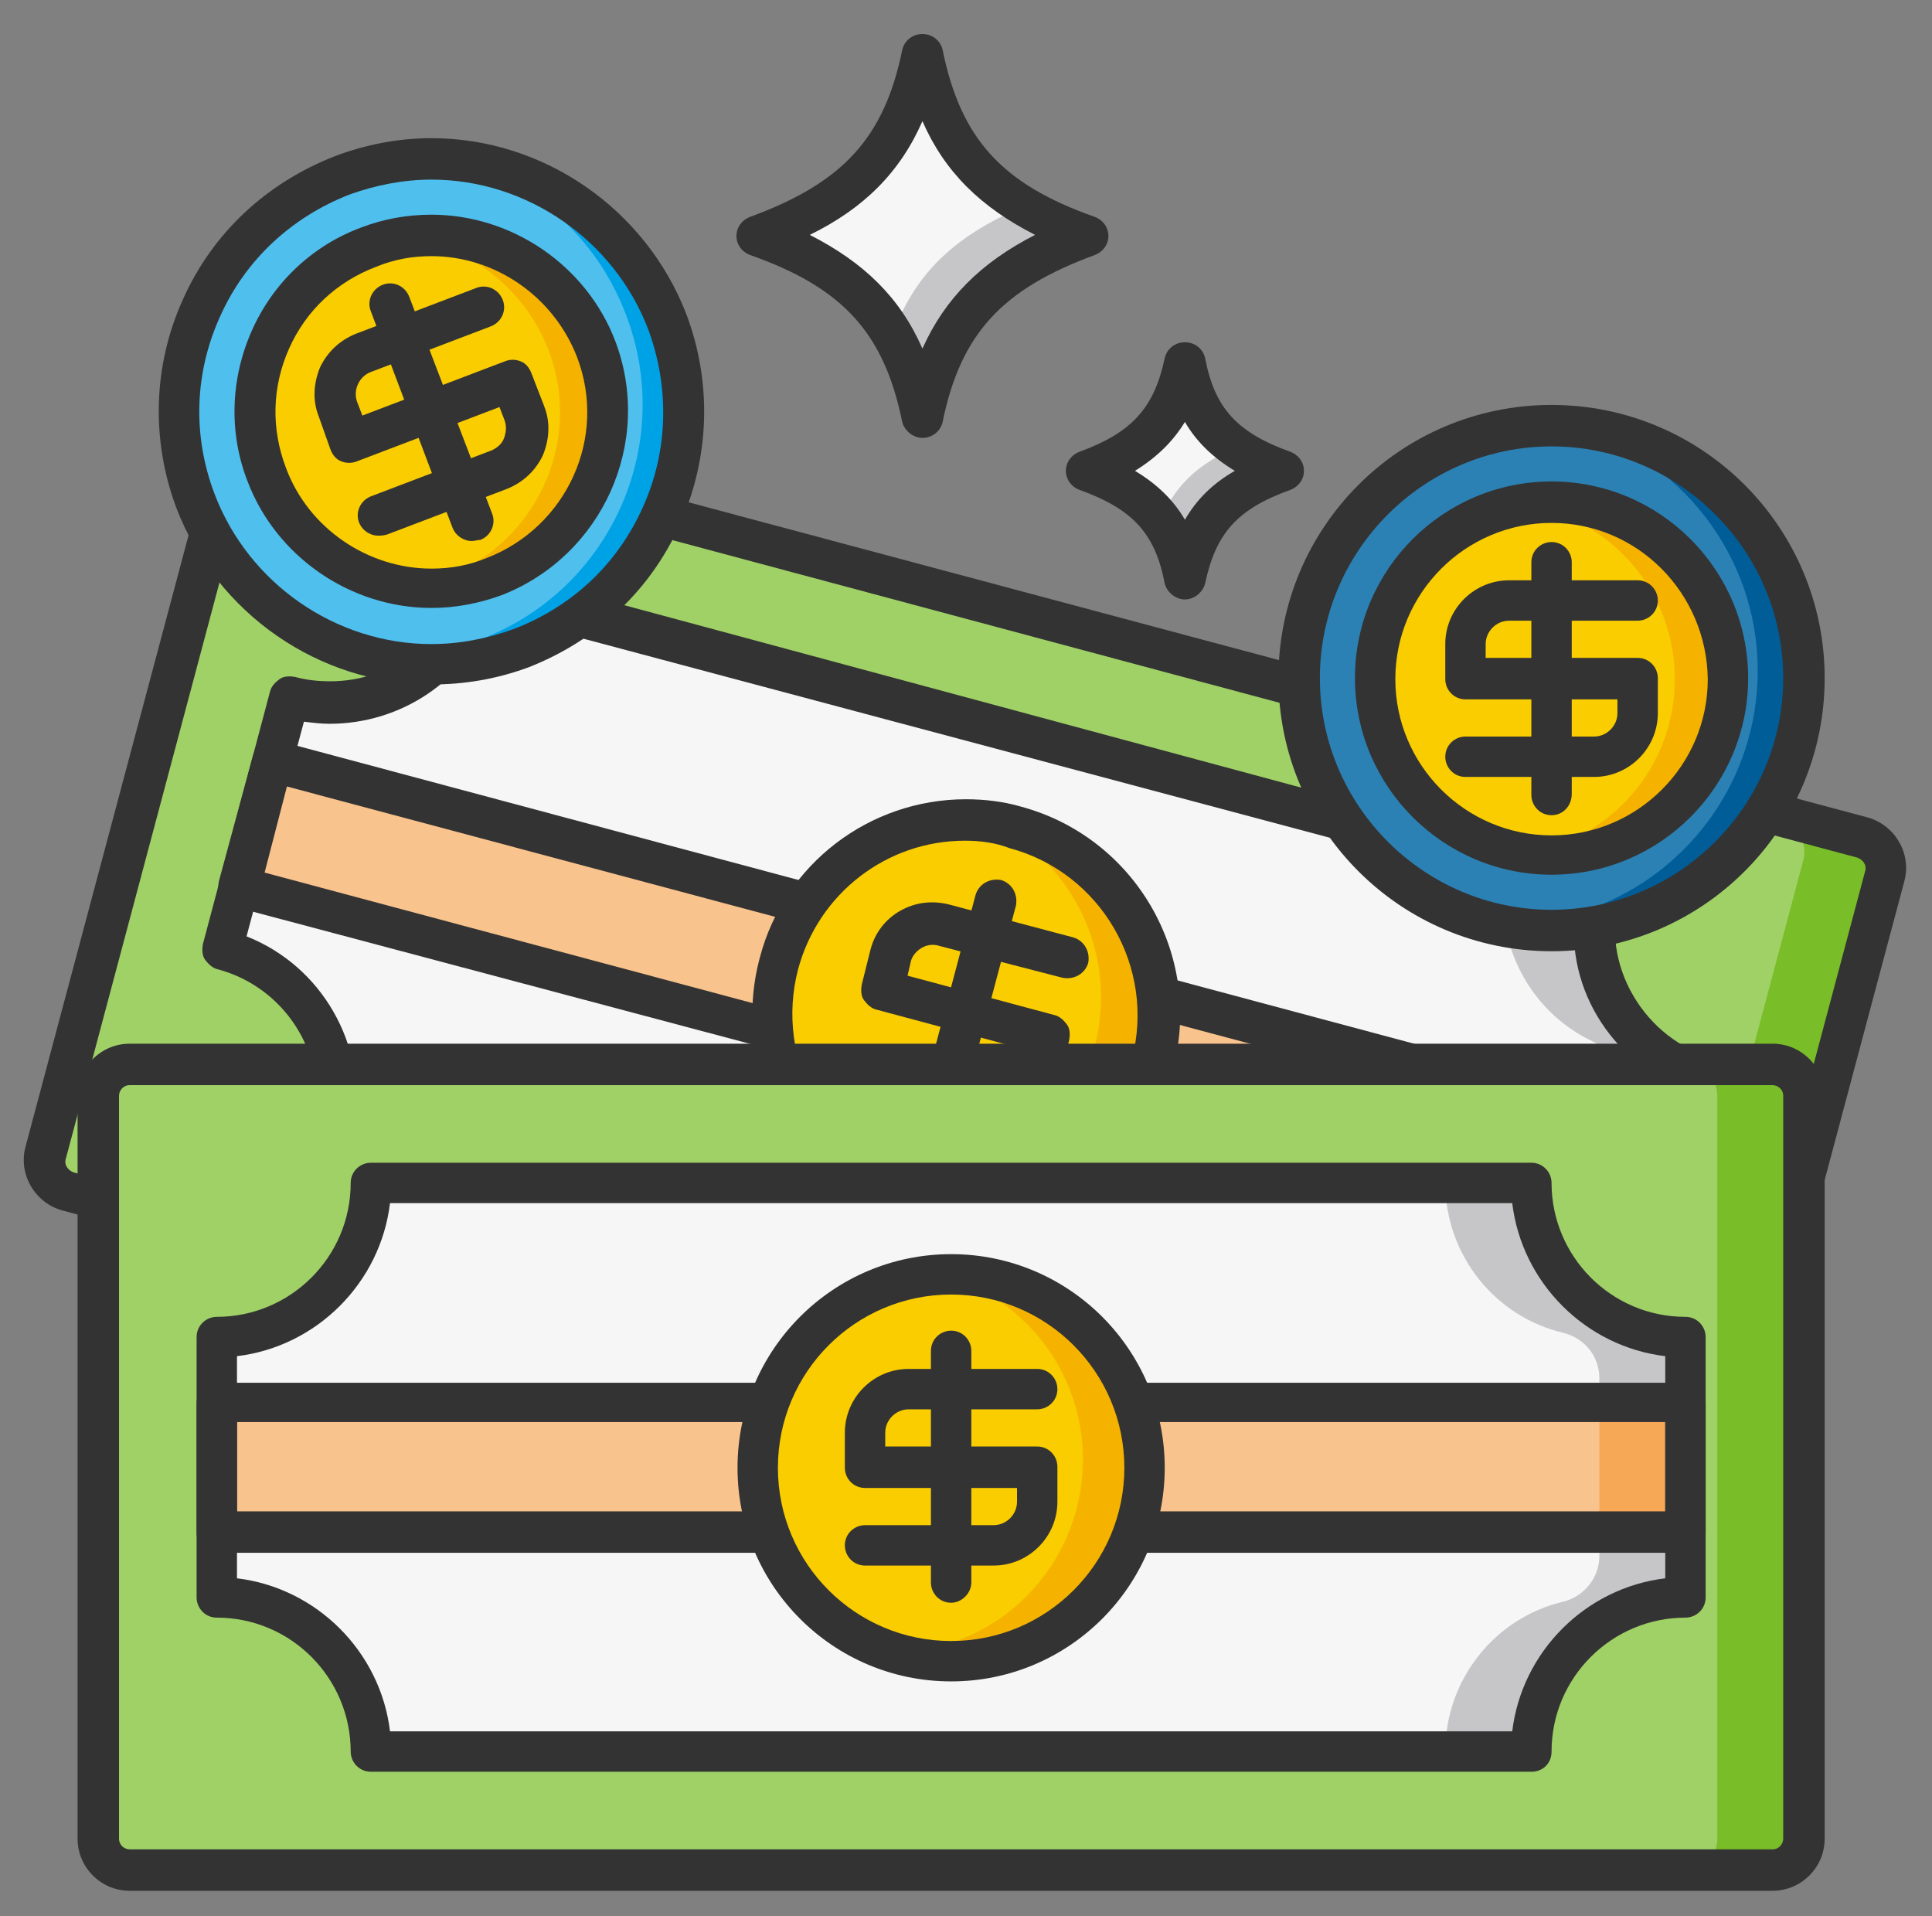
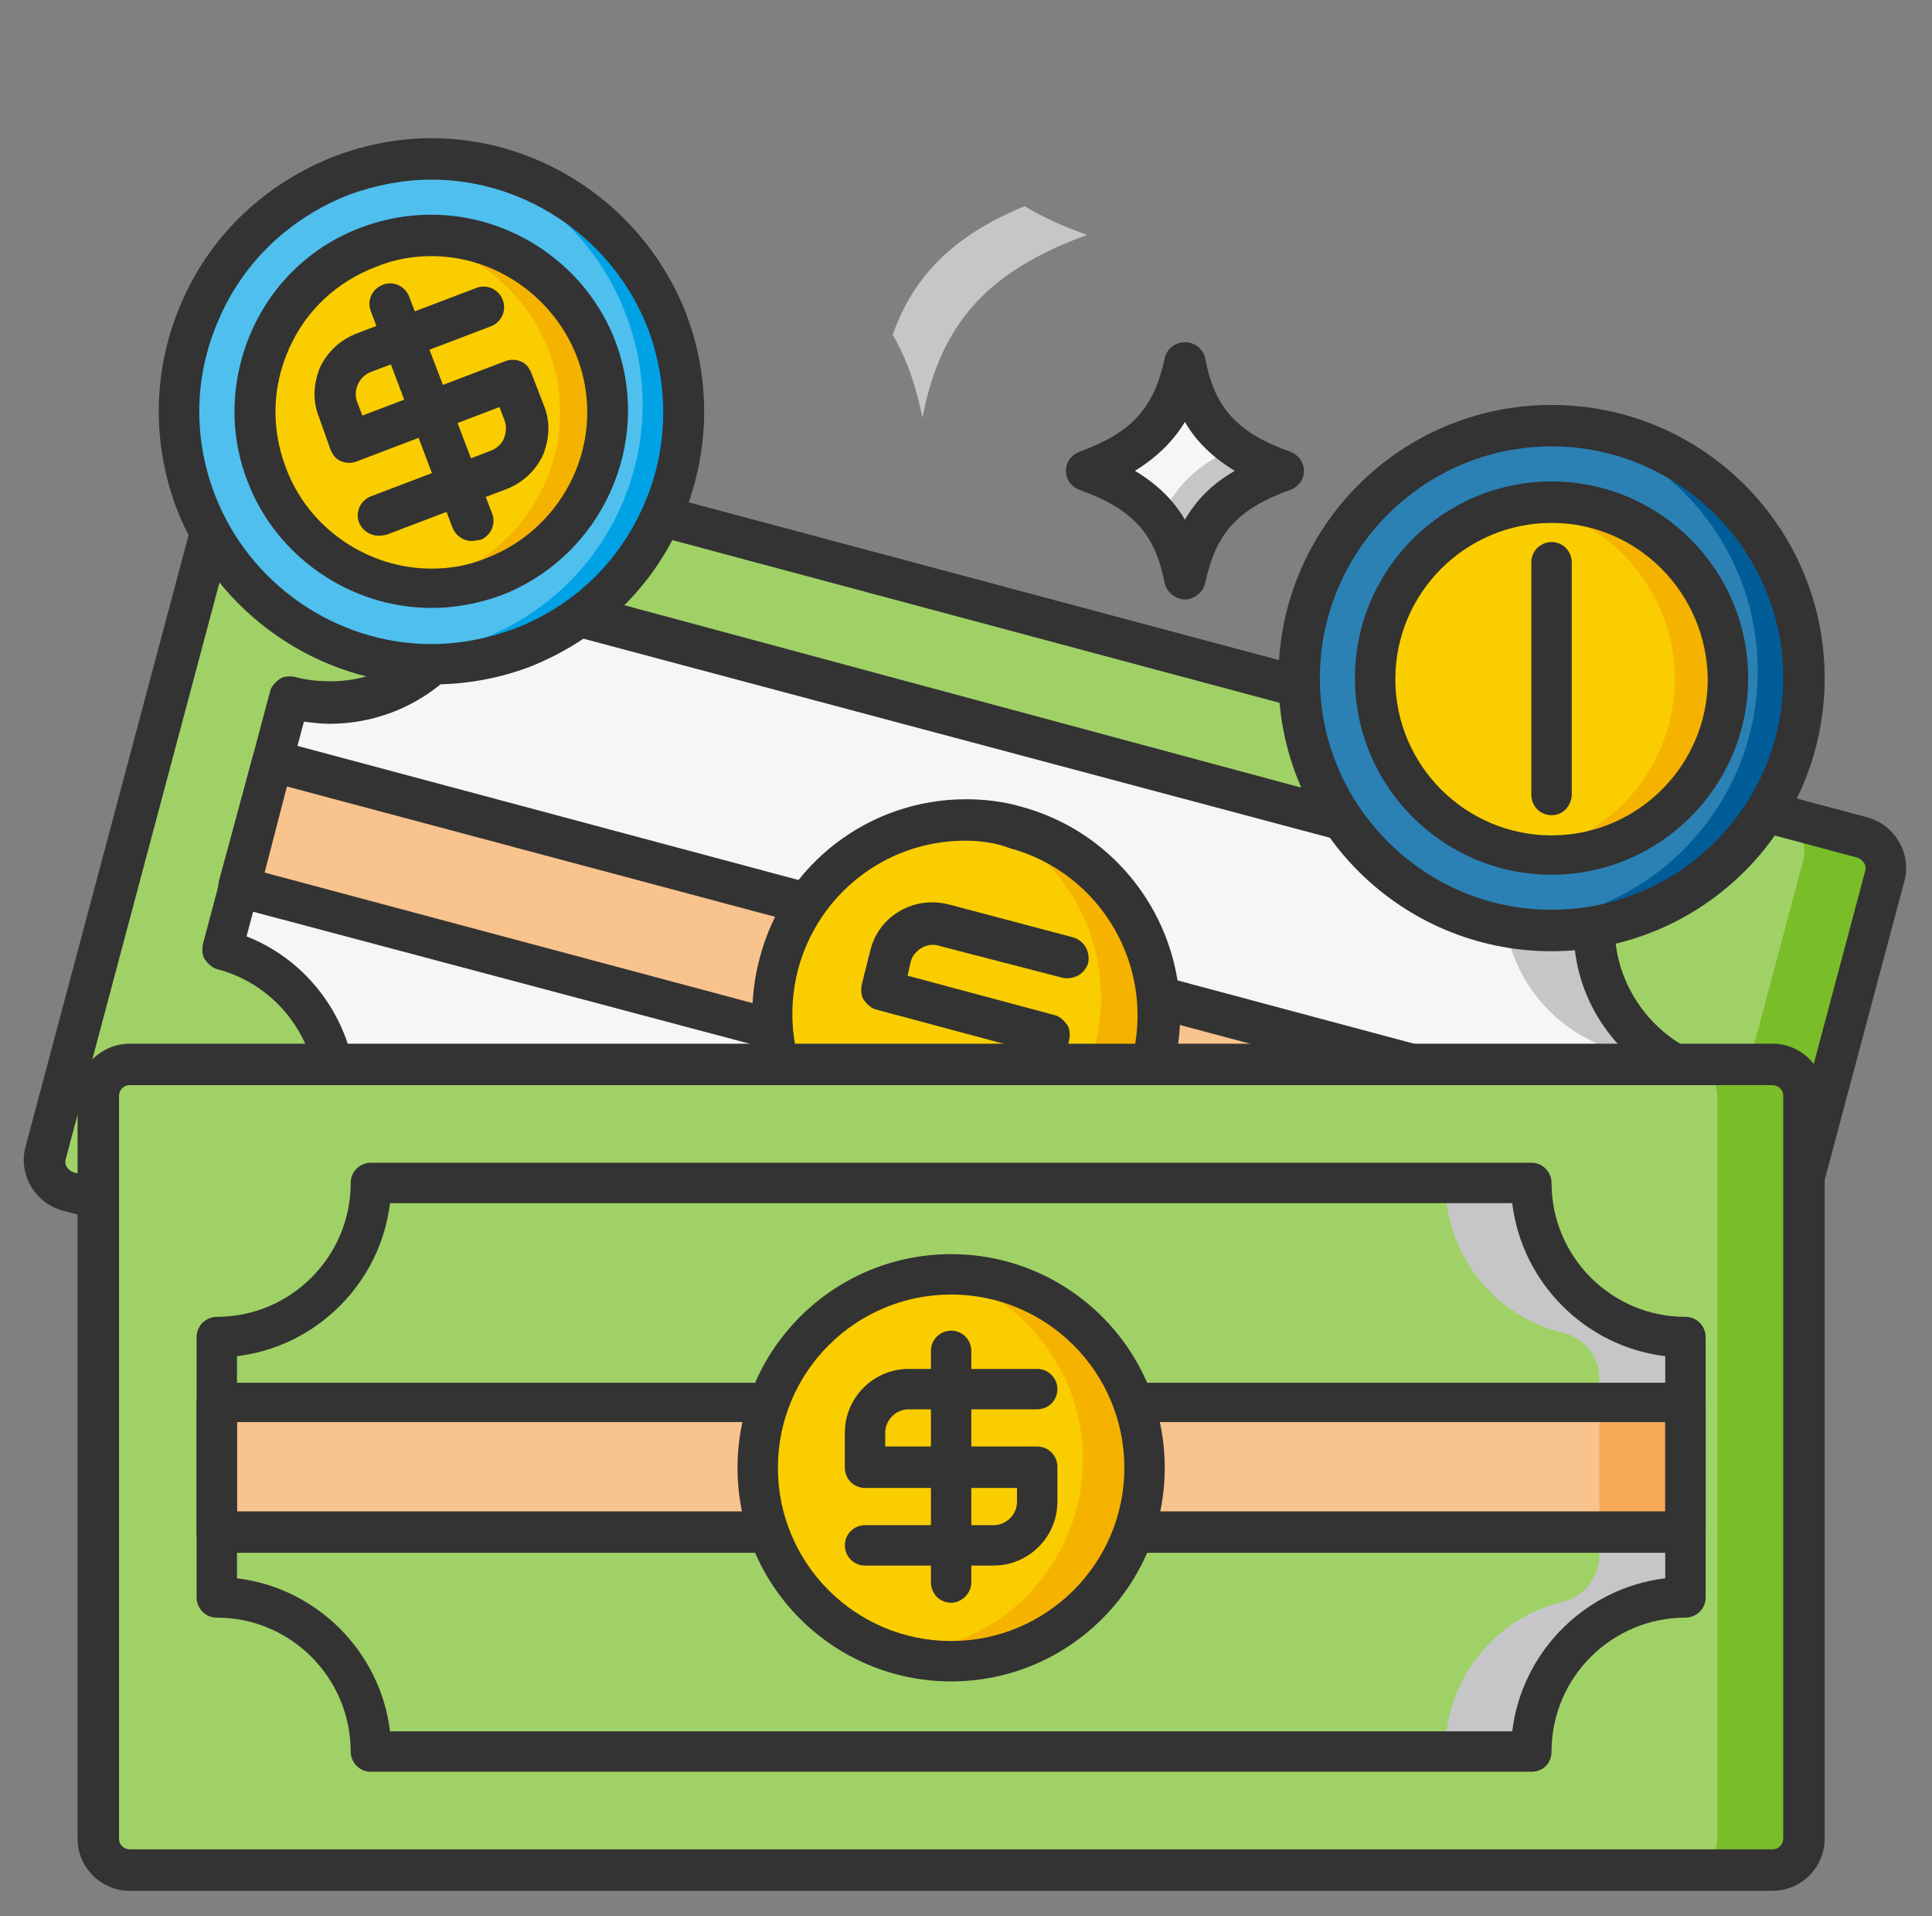
<svg xmlns="http://www.w3.org/2000/svg" version="1.1" id="Isolation_Mode" x="0px" y="0px" viewBox="0 0 181.8 180.3" style="enable-background:new 0 0 181.8 180.3;" xml:space="preserve">
  <rect x="0" y="0" width="181.8" height="180.3" fill="#808080" stroke="none" />
  <style type="text/css">
	.st0{fill:#F6F6F6;}
	.st1{fill:#C6C6C9;}
	.st2{fill:#A0D167;}
	.st3{fill:#79BD28;}
	.st4{fill:#333333;}
	.st5{fill:#F9C38D;}
	.st6{fill:#F6A857;}
	.st7{fill:#F9CD00;}
	.st8{fill:#F5B300;}
	.st9{fill:#2B81B4;}
	.st10{fill:#005D98;}
	.st11{fill:#4FBFEE;}
	.st12{fill:#00A2E6;}
</style>
  <g>
-     <path class="st0" d="M71.3,22.1c9.6,3.5,13.8,8.5,15.5,17.2c1.7-8.7,5.9-13.7,15.5-17.2C92.7,18.6,88.5,13.7,86.8,5   C85,13.7,80.9,18.6,71.3,22.1z" />
    <g>
      <path class="st1" d="M96.4,19.4C89.7,22.2,86,25.9,84,31.5c1.3,2.2,2.2,4.8,2.8,7.8c1.7-8.7,5.9-13.7,15.5-17.2    C100,21.3,98.1,20.4,96.4,19.4z" />
    </g>
    <path class="st0" d="M102.3,44.3c5.7,2.1,8.2,5,9.2,10.2c1-5.2,3.5-8.1,9.2-10.2c-5.7-2.1-8.2-5-9.2-10.2   C110.5,39.2,108,42.2,102.3,44.3z" />
    <g>
      <path class="st1" d="M116.3,42.1c-3.7,1.6-5.9,3.8-7.1,6.9c1.1,1.5,1.8,3.3,2.2,5.5c1-5.2,3.5-8.1,9.2-10.2    C118.9,43.6,117.5,42.9,116.3,42.1z" />
    </g>
    <g>
      <path class="st2" d="M159.4,149.8c-0.4,1.6-2.1,2.5-3.6,2.1L6.4,112.1c-1.6-0.4-2.5-2.1-2.1-3.6l18-67.5c0.2-0.8,0.7-1.4,1.4-1.8    c0.7-0.4,1.5-0.5,2.3-0.3l149.3,39.9c1.6,0.4,2.5,2.1,2.1,3.6L159.4,149.8z" />
      <path class="st3" d="M177.4,82.3c0.4-1.6-0.5-3.2-2.1-3.6L26,38.8c-0.7-0.2-1.4-0.1-2,0.2l143.6,38.3c1.6,0.4,2.5,2.1,2.1,3.6    l-18,67.5c-0.2,0.9-0.9,1.6-1.7,1.9l5.8,1.5c1.6,0.4,3.2-0.5,3.6-2.1L177.4,82.3z" />
      <path class="st4" d="M156.5,154c-0.4,0-0.9-0.1-1.3-0.2L5.9,113.9c-2.6-0.7-4.2-3.4-3.5-6l18-67.5c0.6-2.1,2.5-3.6,4.7-3.6    c0.4,0,0.9,0.1,1.3,0.2l149.3,39.9c2.6,0.7,4.2,3.4,3.5,6l-18,67.5C160.7,152.5,158.7,154,156.5,154z M25.2,40.7    c-0.5,0-0.9,0.3-1,0.8l-18,67.5c-0.2,0.6,0.2,1.1,0.7,1.3l149.3,39.9c0.6,0.1,1.1-0.2,1.3-0.7l18-67.5c0.2-0.6-0.2-1.1-0.7-1.3    L25.5,40.7C25.4,40.7,25.3,40.7,25.2,40.7z" />
      <path class="st0" d="M27.2,65.7l-6.3,23.7c7.7,2.1,12.3,10,10.3,17.8l0,0l105.5,28.2l0,0c2.1-7.7,10-12.3,17.8-10.3l6.3-23.7    c-7.7-2.1-12.3-10-10.3-17.8L45,55.4C42.9,63.2,35,67.8,27.2,65.7z" />
      <path class="st1" d="M150.5,83.6l-8.6-2.3c-1.7,6.8,1.8,13.8,8,16.7c1.3,0.6,2,2.1,1.6,3.5l-4.9,18.4c-0.4,1.4-1.7,2.3-3.1,2.2    c-6.9-0.6-13.5,3.8-15.3,10.7l0,0l-97-25.9c0,0.1,0,0.2-0.1,0.3l0,0l105.5,28.2l0,0c2.1-7.7,10-12.3,17.8-10.3l6.3-23.7    C153,99.3,148.4,91.3,150.5,83.6z" />
      <path class="st4" d="M136.7,137.2c-0.2,0-0.3,0-0.5-0.1L30.7,109c-0.8-0.2-1.3-0.9-1.4-1.7c0-0.2,0-0.5,0.1-0.7    c1.8-6.7-2.2-13.6-8.9-15.4c-0.5-0.1-0.9-0.5-1.2-0.9c-0.3-0.4-0.3-1-0.2-1.5l6.3-23.7c0.1-0.5,0.5-0.9,0.9-1.2    c0.4-0.3,1-0.3,1.5-0.2c1.1,0.3,2.2,0.4,3.3,0.4c5.7,0,10.7-3.8,12.1-9.3c0.1-0.5,0.5-0.9,0.9-1.2c0.4-0.3,1-0.3,1.5-0.2L151,81.8    c1,0.3,1.6,1.3,1.4,2.4c-0.9,3.2-0.4,6.6,1.3,9.5c1.7,2.9,4.4,5,7.6,5.9c0.5,0.1,0.9,0.5,1.2,0.9c0.3,0.4,0.3,1,0.2,1.5l-6.3,23.7    c-0.1,0.5-0.5,0.9-0.9,1.2c-0.4,0.3-1,0.3-1.5,0.2c-1.1-0.3-2.2-0.4-3.3-0.4c-5.7,0-10.7,3.8-12.1,9.3c-0.1,0.5-0.5,1-1,1.2    C137.3,137.2,137,137.2,136.7,137.2z M33.4,105.8l102,27.2c2.5-6.2,8.5-10.4,15.3-10.4c0.8,0,1.6,0.1,2.4,0.2l5.4-20.2    c-3.4-1.4-6.3-3.8-8.2-7c-1.9-3.2-2.6-6.9-2-10.6l-102-27.2C43.8,64,37.8,68.1,31,68.1c-0.8,0-1.6-0.1-2.4-0.2l-5.4,20.2    C30.3,90.9,34.5,98.3,33.4,105.8z" />
      <rect x="124.4" y="77.9" transform="matrix(0.258 -0.966 0.966 0.258 -5.534 204.74)" class="st5" width="12.2" height="56.1" />
      <rect x="147.2" y="107.6" transform="matrix(0.258 -0.966 0.966 0.258 5.519 231.316)" class="st6" width="12.2" height="8.9" />
      <rect x="45.6" y="56.3" transform="matrix(0.258 -0.966 0.966 0.258 -43.681 113.004)" class="st5" width="12.2" height="57.2" />
      <path class="st4" d="M156,121c-0.2,0-0.3,0-0.5-0.1l-54.2-14.5c-1-0.3-1.6-1.3-1.4-2.4l3.1-11.8c0.1-0.5,0.5-0.9,0.9-1.2    c0.4-0.3,1-0.3,1.5-0.2l54.2,14.5c1,0.3,1.6,1.3,1.4,2.4l-3.2,11.8c-0.1,0.5-0.4,0.9-0.9,1.2C156.7,120.9,156.4,121,156,121z     M104.2,103.3l50.5,13.5l2.2-8.1l-50.5-13.5L104.2,103.3z" />
      <path class="st4" d="M77.8,100.1c-0.2,0-0.3,0-0.5-0.1L22,85.3c-0.5-0.1-0.9-0.5-1.2-0.9c-0.3-0.4-0.3-1-0.2-1.5l3.2-11.8    c0.3-1,1.3-1.6,2.4-1.4l55.3,14.8c1,0.3,1.6,1.3,1.4,2.4l-3.2,11.8c-0.1,0.5-0.5,0.9-0.9,1.2C78.5,100.1,78.1,100.1,77.8,100.1z     M24.9,82.1l51.6,13.8l2.2-8.1L27,74L24.9,82.1z" />
      <path class="st7" d="M108.4,100.1c-2.6,9.7-12.6,15.5-22.3,12.9c-9.7-2.6-15.5-12.6-12.9-22.3c2.6-9.7,12.6-15.5,22.3-12.9    C105.3,80.4,111,90.4,108.4,100.1z" />
      <path class="st8" d="M95.5,77.8c-0.8-0.2-1.6-0.4-2.5-0.5c7.9,3.6,12.3,12.5,10,21.2c-2.4,8.9-10.9,14.5-19.8,13.4    c0.9,0.4,1.9,0.8,2.9,1c9.7,2.6,19.7-3.2,22.3-12.9C111,90.4,105.3,80.4,95.5,77.8z" />
      <path class="st4" d="M90.9,115.5c-1.7,0-3.5-0.2-5.2-0.7c-5.2-1.4-9.5-4.7-12.2-9.4c-2.7-4.7-3.4-10.1-2-15.3    c2.3-8.8,10.3-14.9,19.4-14.9c1.7,0,3.5,0.2,5.2,0.7c10.7,2.9,17.1,13.9,14.3,24.6C107.9,109.4,100,115.5,90.9,115.5z M90.8,79.1    c-7.4,0-13.8,5-15.7,12.1c-1.1,4.2-0.5,8.6,1.6,12.4c2.2,3.8,5.7,6.5,9.9,7.6c1.4,0.4,2.8,0.6,4.2,0.6c7.4,0,13.8-5,15.7-12.1    c2.3-8.7-2.9-17.6-11.5-19.9C93.7,79.3,92.3,79.1,90.8,79.1z" />
      <g>
        <path class="st4" d="M93.9,105.5c-0.5,0-1-0.1-1.6-0.2l-11.7-3.1c-1-0.3-1.6-1.3-1.4-2.4c0.3-1,1.3-1.6,2.4-1.4l11.7,3.1     c0.6,0.2,1.1,0.1,1.7-0.2c0.5-0.3,0.9-0.8,1-1.3l0.3-1.3l-13.8-3.7c-0.5-0.1-0.9-0.5-1.2-0.9c-0.3-0.4-0.3-1-0.2-1.5l0.8-3.2     c0.4-1.6,1.4-2.9,2.8-3.7c1.4-0.8,3-1,4.6-0.6l11.7,3.1c1,0.3,1.6,1.3,1.4,2.4c-0.3,1-1.3,1.6-2.4,1.4L88.4,89     c-0.6-0.2-1.2-0.1-1.7,0.2c-0.5,0.3-0.9,0.8-1,1.3l-0.3,1.3l13.8,3.7c0.5,0.1,0.9,0.5,1.2,0.9c0.3,0.4,0.3,1,0.2,1.5l-0.8,3.2     c-0.4,1.6-1.4,2.9-2.8,3.7C96,105.2,95,105.5,93.9,105.5z" />
-         <path class="st4" d="M88.1,107.8c-0.2,0-0.3,0-0.5-0.1c-1-0.3-1.6-1.3-1.4-2.4l5.6-21.1c0.3-1,1.3-1.6,2.4-1.4     c1,0.3,1.6,1.3,1.4,2.4l-5.6,21.1C89.7,107.2,88.9,107.8,88.1,107.8z" />
      </g>
    </g>
    <g>
      <path class="st2" d="M169.7,173c0,1.6-1.3,3-3,3H12.2c-1.6,0-3-1.3-3-3v-69.9c0-1.6,1.3-3,3-3h154.6c1.6,0,3,1.3,3,3V173z" />
      <path class="st3" d="M169.7,103.1c0-1.6-1.3-3-3-3h-8.1c1.6,0,3,1.3,3,3V173c0,1.6-1.3,3-3,3h8.1c1.6,0,3-1.3,3-3V103.1z" />
      <path class="st4" d="M166.8,177.9H12.2c-2.7,0-4.9-2.2-4.9-4.9v-69.9c0-2.7,2.2-4.9,4.9-4.9h154.6c2.7,0,4.9,2.2,4.9,4.9V173    C171.7,175.7,169.5,177.9,166.8,177.9z M12.2,102.1c-0.6,0-1,0.5-1,1V173c0,0.6,0.5,1,1,1h154.6c0.6,0,1-0.5,1-1v-69.9    c0-0.6-0.5-1-1-1H12.2z" />
-       <path class="st0" d="M20.4,125.8v24.5c8,0,14.5,6.5,14.5,14.5l0,0h109.2l0,0c0-8,6.5-14.5,14.5-14.5v-24.5    c-8,0-14.5-6.5-14.5-14.5H34.9C34.9,119.3,28.4,125.8,20.4,125.8z" />
      <path class="st1" d="M144.1,111.3H136c0,6.8,4.7,12.6,11.1,14.1c2,0.5,3.4,2.2,3.4,4.3v16.7c0,2-1.4,3.8-3.4,4.3    c-6.4,1.5-11.1,7.3-11.1,14.1l0,0h8.1l0,0c0-8,6.5-14.5,14.5-14.5v-24.5C150.6,125.8,144.1,119.3,144.1,111.3z" />
      <rect x="102.5" y="132" class="st5" width="56.1" height="12.2" />
      <rect x="150.5" y="132" class="st6" width="8.1" height="12.2" />
      <rect x="20.4" y="132" class="st5" width="57.2" height="12.2" />
      <path class="st4" d="M158.6,146.1h-56.1c-1.1,0-1.9-0.9-1.9-1.9V132c0-1.1,0.9-1.9,1.9-1.9h56.1c1.1,0,1.9,0.9,1.9,1.9v12.2    C160.5,145.2,159.7,146.1,158.6,146.1z M104.4,142.2h52.3v-8.4h-52.3V142.2z" />
      <path class="st4" d="M77.6,146.1H20.4c-1.1,0-1.9-0.9-1.9-1.9V132c0-1.1,0.9-1.9,1.9-1.9h57.2c1.1,0,1.9,0.9,1.9,1.9v12.2    C79.5,145.2,78.7,146.1,77.6,146.1z M22.3,142.2h53.4v-8.4H22.3V142.2z" />
      <path class="st4" d="M144.1,166.7H34.9c-1.1,0-1.9-0.9-1.9-1.9c0-6.9-5.6-12.6-12.6-12.6c-1.1,0-1.9-0.9-1.9-1.9v-24.5    c0-1.1,0.9-1.9,1.9-1.9c6.9,0,12.6-5.6,12.6-12.6c0-1.1,0.9-1.9,1.9-1.9h109.2c1.1,0,1.9,0.9,1.9,1.9c0,6.9,5.6,12.6,12.6,12.6    c1.1,0,1.9,0.9,1.9,1.9v24.5c0,1.1-0.9,1.9-1.9,1.9c-6.9,0-12.6,5.6-12.6,12.6C146,165.9,145.2,166.7,144.1,166.7z M36.7,162.9    h105.6c0.9-7.5,6.9-13.5,14.4-14.4v-20.9c-7.5-0.9-13.5-6.9-14.4-14.4H36.7c-0.9,7.5-6.9,13.5-14.4,14.4v20.9    C29.8,149.4,35.8,155.4,36.7,162.9z" />
      <path class="st7" d="M107.7,138.1c0,10-8.1,18.2-18.2,18.2c-10.1,0-18.2-8.2-18.2-18.2c0-10.1,8.1-18.2,18.2-18.2    C99.5,119.9,107.7,128,107.7,138.1z" />
      <path class="st8" d="M89.5,119.9c-0.2,0-0.4,0-0.6,0c7.5,2.3,13,9.2,13,17.4c0,9.9-7.8,17.9-17.6,18.2c1.7,0.5,3.4,0.8,5.3,0.8    c10,0,18.2-8.2,18.2-18.2C107.7,128,99.5,119.9,89.5,119.9z" />
      <path class="st4" d="M89.5,158.2c-11.1,0-20.1-9-20.1-20.1c0-11.1,9-20.1,20.1-20.1c11.1,0,20.1,9,20.1,20.1    C109.6,149.2,100.6,158.2,89.5,158.2z M89.5,121.8c-9,0-16.3,7.3-16.3,16.3c0,9,7.3,16.3,16.3,16.3c9,0,16.3-7.3,16.3-16.3    C105.8,129.1,98.5,121.8,89.5,121.8z" />
      <g>
        <path class="st4" d="M93.5,147.3H81.4c-1.1,0-1.9-0.9-1.9-1.9c0-1.1,0.9-1.9,1.9-1.9h12.1c1.2,0,2.2-1,2.2-2.2v-1.3H81.4     c-1.1,0-1.9-0.9-1.9-1.9v-3.3c0-3.3,2.7-6,6-6h12.1c1.1,0,1.9,0.9,1.9,1.9c0,1.1-0.9,1.9-1.9,1.9H85.5c-1.2,0-2.2,1-2.2,2.2v1.3     h14.3c1.1,0,1.9,0.9,1.9,1.9v3.3C99.5,144.6,96.8,147.3,93.5,147.3z" />
        <path class="st4" d="M89.5,150.8c-1.1,0-1.9-0.9-1.9-1.9v-21.8c0-1.1,0.9-1.9,1.9-1.9c1.1,0,1.9,0.9,1.9,1.9v21.8     C91.4,149.9,90.5,150.8,89.5,150.8z" />
      </g>
    </g>
    <g>
      <circle class="st9" cx="146" cy="63.8" r="23.8" />
      <path class="st10" d="M148,40.2c10,2.8,17.4,12,17.4,22.9c0,13.1-10.6,23.8-23.8,23.8c-0.7,0-1.4,0-2-0.1c2,0.6,4.1,0.9,6.3,0.9    c13.1,0,23.8-10.6,23.8-23.8C169.7,51.4,160.2,41.2,148,40.2z" />
      <path class="st4" d="M146,89.5c-14.2,0-25.7-11.5-25.7-25.7c0-14.2,11.5-25.7,25.7-25.7c14.2,0,25.7,11.5,25.7,25.7    C171.7,78,160.2,89.5,146,89.5z M146,42c-12,0-21.8,9.8-21.8,21.8c0,12,9.8,21.8,21.8,21.8c12,0,21.8-9.8,21.8-21.8    C167.8,51.8,158,42,146,42z" />
      <path class="st7" d="M162.6,63.8c0,9.2-7.4,16.6-16.6,16.6c-9.2,0-16.6-7.4-16.6-16.6c0-9.2,7.4-16.6,16.6-16.6    C155.1,47.3,162.6,54.7,162.6,63.8z" />
      <path class="st8" d="M146,47.3c-0.8,0-1.7,0.1-2.5,0.2c8,1.2,14.1,8.1,14.1,16.4c0,8.3-6.1,15.2-14.1,16.4    c0.8,0.1,1.6,0.2,2.5,0.2c9.2,0,16.6-7.4,16.6-16.6C162.6,54.7,155.1,47.3,146,47.3z" />
      <path class="st4" d="M146,82.3c-10.2,0-18.5-8.3-18.5-18.5c0-10.2,8.3-18.5,18.5-18.5c10.2,0,18.5,8.3,18.5,18.5    C164.5,74,156.2,82.3,146,82.3z M146,49.2c-8.1,0-14.7,6.6-14.7,14.7c0,8.1,6.6,14.7,14.7,14.7c8.1,0,14.7-6.6,14.7-14.7    C160.6,55.8,154.1,49.2,146,49.2z" />
      <g>
-         <path class="st4" d="M150,73.1h-12.1c-1.1,0-1.9-0.9-1.9-1.9c0-1.1,0.9-1.9,1.9-1.9H150c1.2,0,2.2-1,2.2-2.2v-1.3h-14.3     c-1.1,0-1.9-0.9-1.9-1.9v-3.3c0-3.3,2.7-6,6-6h12.1c1.1,0,1.9,0.9,1.9,1.9c0,1.1-0.9,1.9-1.9,1.9H142c-1.2,0-2.2,1-2.2,2.2v1.3     h14.3c1.1,0,1.9,0.9,1.9,1.9v3.3C156,70.4,153.3,73.1,150,73.1z" />
        <path class="st4" d="M146,76.7c-1.1,0-1.9-0.9-1.9-1.9V52.9c0-1.1,0.9-1.9,1.9-1.9c1.1,0,1.9,0.9,1.9,1.9v21.8     C147.9,75.8,147.1,76.7,146,76.7z" />
      </g>
    </g>
    <g>
      <path class="st11" d="M62.8,30.3c4.7,12.3-1.5,26-13.8,30.6c-12.3,4.7-26-1.5-30.6-13.8c-4.7-12.3,1.5-26,13.8-30.6    C44.4,11.9,58.1,18,62.8,30.3z" />
      <path class="st12" d="M62.8,30.3c-3.3-8.8-11.3-14.4-20-15.2c7.2,1.9,13.3,7.1,16.1,14.5c4.7,12.3-1.5,26-13.8,30.6    c-3.5,1.3-7.1,1.8-10.6,1.4c4.6,1.2,9.7,1.1,14.5-0.8C61.3,56.3,67.4,42.6,62.8,30.3z" />
      <path class="st4" d="M40.6,64.4c-10.6,0-20.2-6.7-24-16.6c-2.4-6.4-2.2-13.4,0.6-19.6c2.8-6.3,7.9-11,14.3-13.5    c2.9-1.1,6-1.7,9.1-1.7c10.6,0,20.2,6.7,24,16.6C67,36,66.8,43,64,49.3c-2.8,6.3-7.9,11-14.3,13.5C46.7,63.9,43.7,64.4,40.6,64.4z     M40.6,16.9c-2.6,0-5.2,0.5-7.7,1.4c-5.4,2.1-9.8,6.1-12.2,11.5c-2.4,5.3-2.6,11.2-0.5,16.7c3.2,8.4,11.4,14.1,20.4,14.1    c2.6,0,5.2-0.5,7.7-1.4c5.5-2.1,9.8-6.1,12.2-11.5C62.9,42.4,63,36.4,61,31C57.8,22.6,49.6,16.9,40.6,16.9z" />
      <path class="st7" d="M56.1,32.8c3.2,8.6-1.1,18.1-9.6,21.4c-8.6,3.2-18.1-1.1-21.4-9.6c-3.3-8.6,1.1-18.1,9.6-21.4    S52.8,24.3,56.1,32.8z" />
      <path class="st8" d="M56.1,32.8c-2.8-7.4-10.4-11.6-17.9-10.5C44,23.1,49.3,27,51.6,32.9c3.3,8.6-1.1,18.1-9.6,21.4    c-1.1,0.4-2.3,0.7-3.4,0.9c2.6,0.3,5.3,0,8-0.9C55,51,59.3,41.4,56.1,32.8z" />
      <path class="st4" d="M40.6,57.2c-7.6,0-14.6-4.8-17.3-11.9c-1.8-4.6-1.6-9.7,0.4-14.2c2-4.5,5.7-8,10.3-9.7    c2.1-0.8,4.3-1.2,6.6-1.2c7.6,0,14.6,4.8,17.3,11.9c3.6,9.5-1.2,20.2-10.7,23.9C45,56.8,42.8,57.2,40.6,57.2z M40.6,24.1    c-1.8,0-3.5,0.3-5.2,1c-3.7,1.4-6.6,4.1-8.2,7.7c-1.6,3.6-1.7,7.5-0.3,11.2c2.1,5.7,7.7,9.5,13.7,9.5c1.8,0,3.5-0.3,5.2-1    c7.5-2.9,11.4-11.3,8.5-18.9C52.1,27.9,46.6,24.1,40.6,24.1z" />
      <g>
        <path class="st4" d="M35.6,50.4c-0.8,0-1.5-0.5-1.8-1.2c-0.4-1,0.1-2.1,1.1-2.5l11.3-4.3c0.5-0.2,1-0.6,1.2-1.1     c0.2-0.5,0.3-1.1,0.1-1.7L47,38.3l-13.4,5.1c-0.5,0.2-1,0.2-1.5,0c-0.5-0.2-0.8-0.6-1-1.1L30,39.2c-0.6-1.5-0.5-3.1,0.1-4.6     c0.7-1.5,1.9-2.6,3.4-3.2l11.3-4.3c1-0.4,2.1,0.1,2.5,1.1c0.4,1-0.1,2.1-1.1,2.5l-11.3,4.3c-1.1,0.4-1.7,1.7-1.3,2.8l0.5,1.3     L47.5,34c0.5-0.2,1-0.2,1.5,0c0.5,0.2,0.8,0.6,1,1.1l1.2,3.1c0.6,1.5,0.5,3.1-0.1,4.6c-0.7,1.5-1.9,2.6-3.4,3.2l-11.3,4.3     C36,50.4,35.8,50.4,35.6,50.4z" />
        <path class="st4" d="M44.4,50.9c-0.8,0-1.5-0.5-1.8-1.2l-7.7-20.4c-0.4-1,0.1-2.1,1.1-2.5c1-0.4,2.1,0.1,2.5,1.1l7.8,20.4     c0.4,1-0.1,2.1-1.1,2.5C44.9,50.8,44.7,50.9,44.4,50.9z" />
      </g>
    </g>
-     <path class="st4" d="M86.8,41.2c-0.9,0-1.7-0.7-1.9-1.5c-1.7-8.3-5.5-12.6-14.3-15.7c-0.8-0.3-1.3-1-1.3-1.8c0-0.8,0.5-1.5,1.3-1.8   c8.7-3.2,12.6-7.4,14.3-15.7c0.2-0.9,1-1.5,1.9-1.5l0,0c0.9,0,1.7,0.6,1.9,1.5c1.7,8.3,5.5,12.6,14.3,15.7c0.8,0.3,1.3,1,1.3,1.8   c0,0.8-0.5,1.5-1.3,1.8c-8.7,3.2-12.6,7.4-14.3,15.7C88.5,40.6,87.7,41.2,86.8,41.2z M76.2,22.1c5.1,2.6,8.5,5.9,10.6,10.7   c2.1-4.7,5.5-8.1,10.6-10.7c-5.1-2.6-8.5-5.9-10.6-10.7C84.7,16.2,81.3,19.6,76.2,22.1z" />
    <path class="st4" d="M111.5,56.4L111.5,56.4c-0.9,0-1.7-0.7-1.9-1.5c-0.9-4.7-3-7-8-8.8c-0.8-0.3-1.3-1-1.3-1.8   c0-0.8,0.5-1.5,1.3-1.8c4.9-1.8,7-4.1,8-8.8c0.2-0.9,1-1.5,1.9-1.5c0.9,0,1.7,0.6,1.9,1.5c0.9,4.7,3,7,8,8.8c0.8,0.3,1.3,1,1.3,1.8   c0,0.8-0.5,1.5-1.3,1.8c-5,1.8-7,4.1-8,8.8C113.2,55.7,112.4,56.4,111.5,56.4z M106.8,44.3c2,1.2,3.6,2.7,4.7,4.6   c1.1-1.9,2.6-3.4,4.7-4.6c-2-1.2-3.6-2.7-4.7-4.6C110.4,41.5,108.9,43,106.8,44.3z" />
  </g>
</svg>